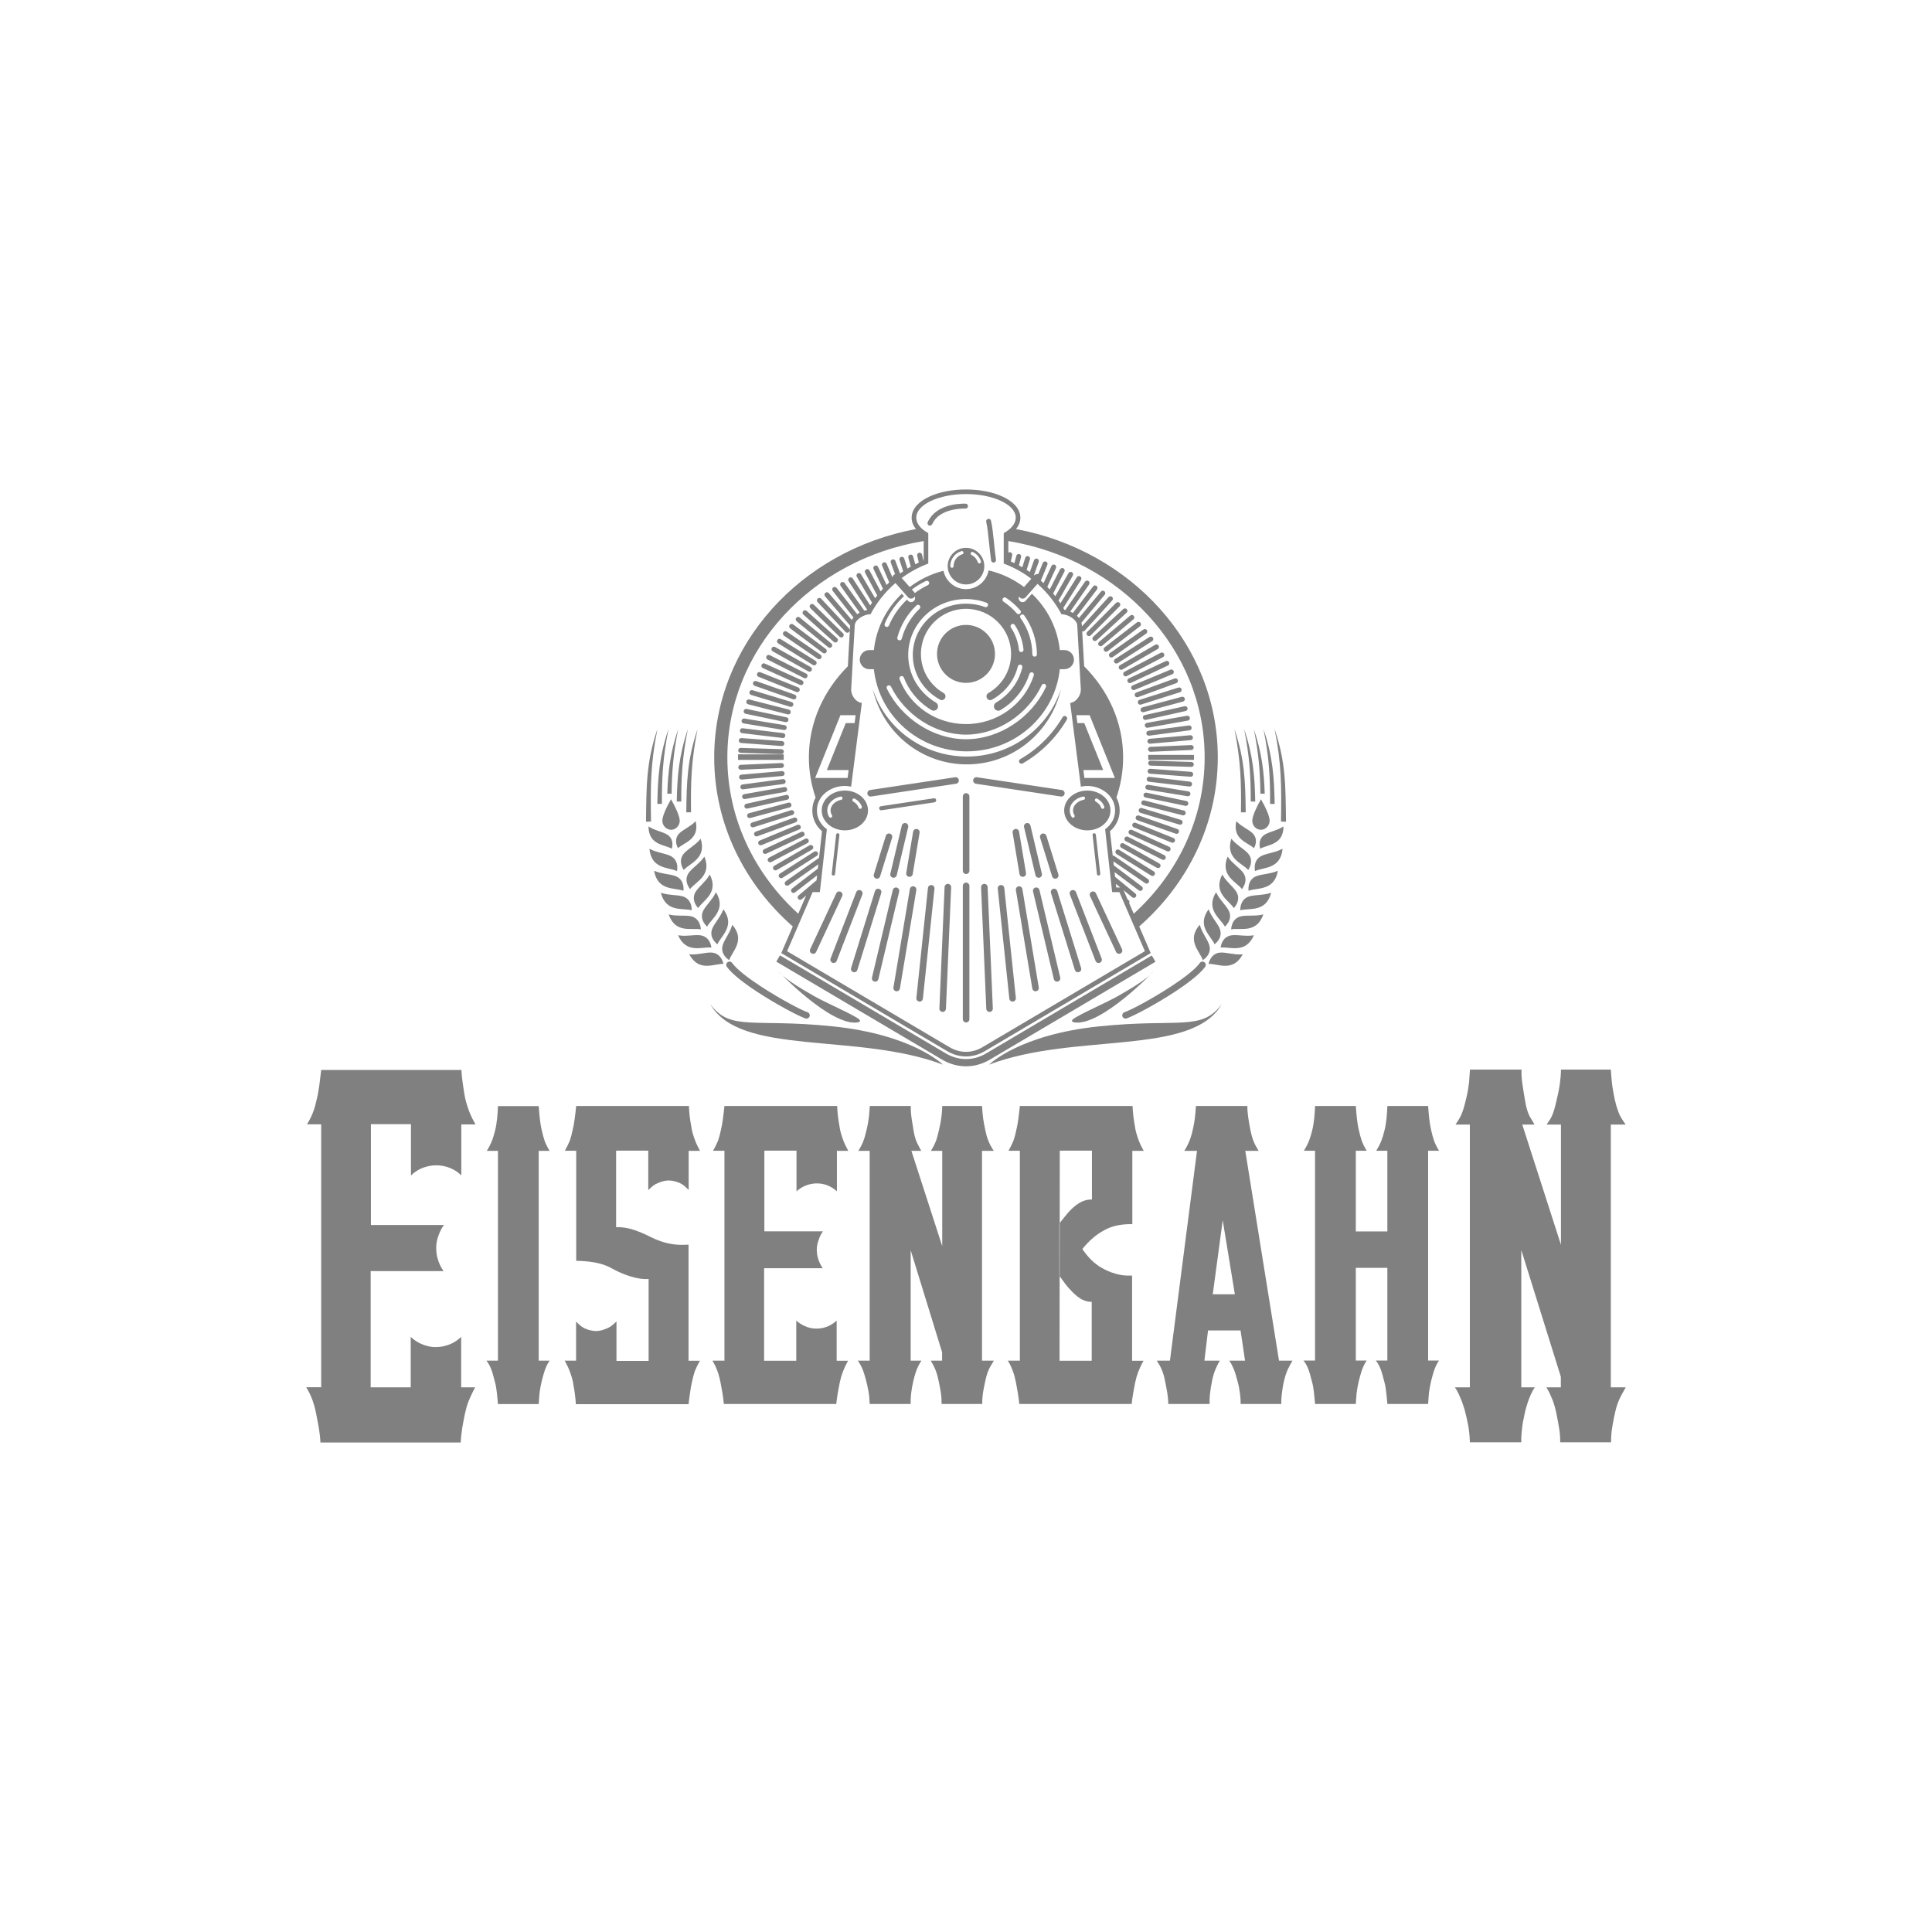
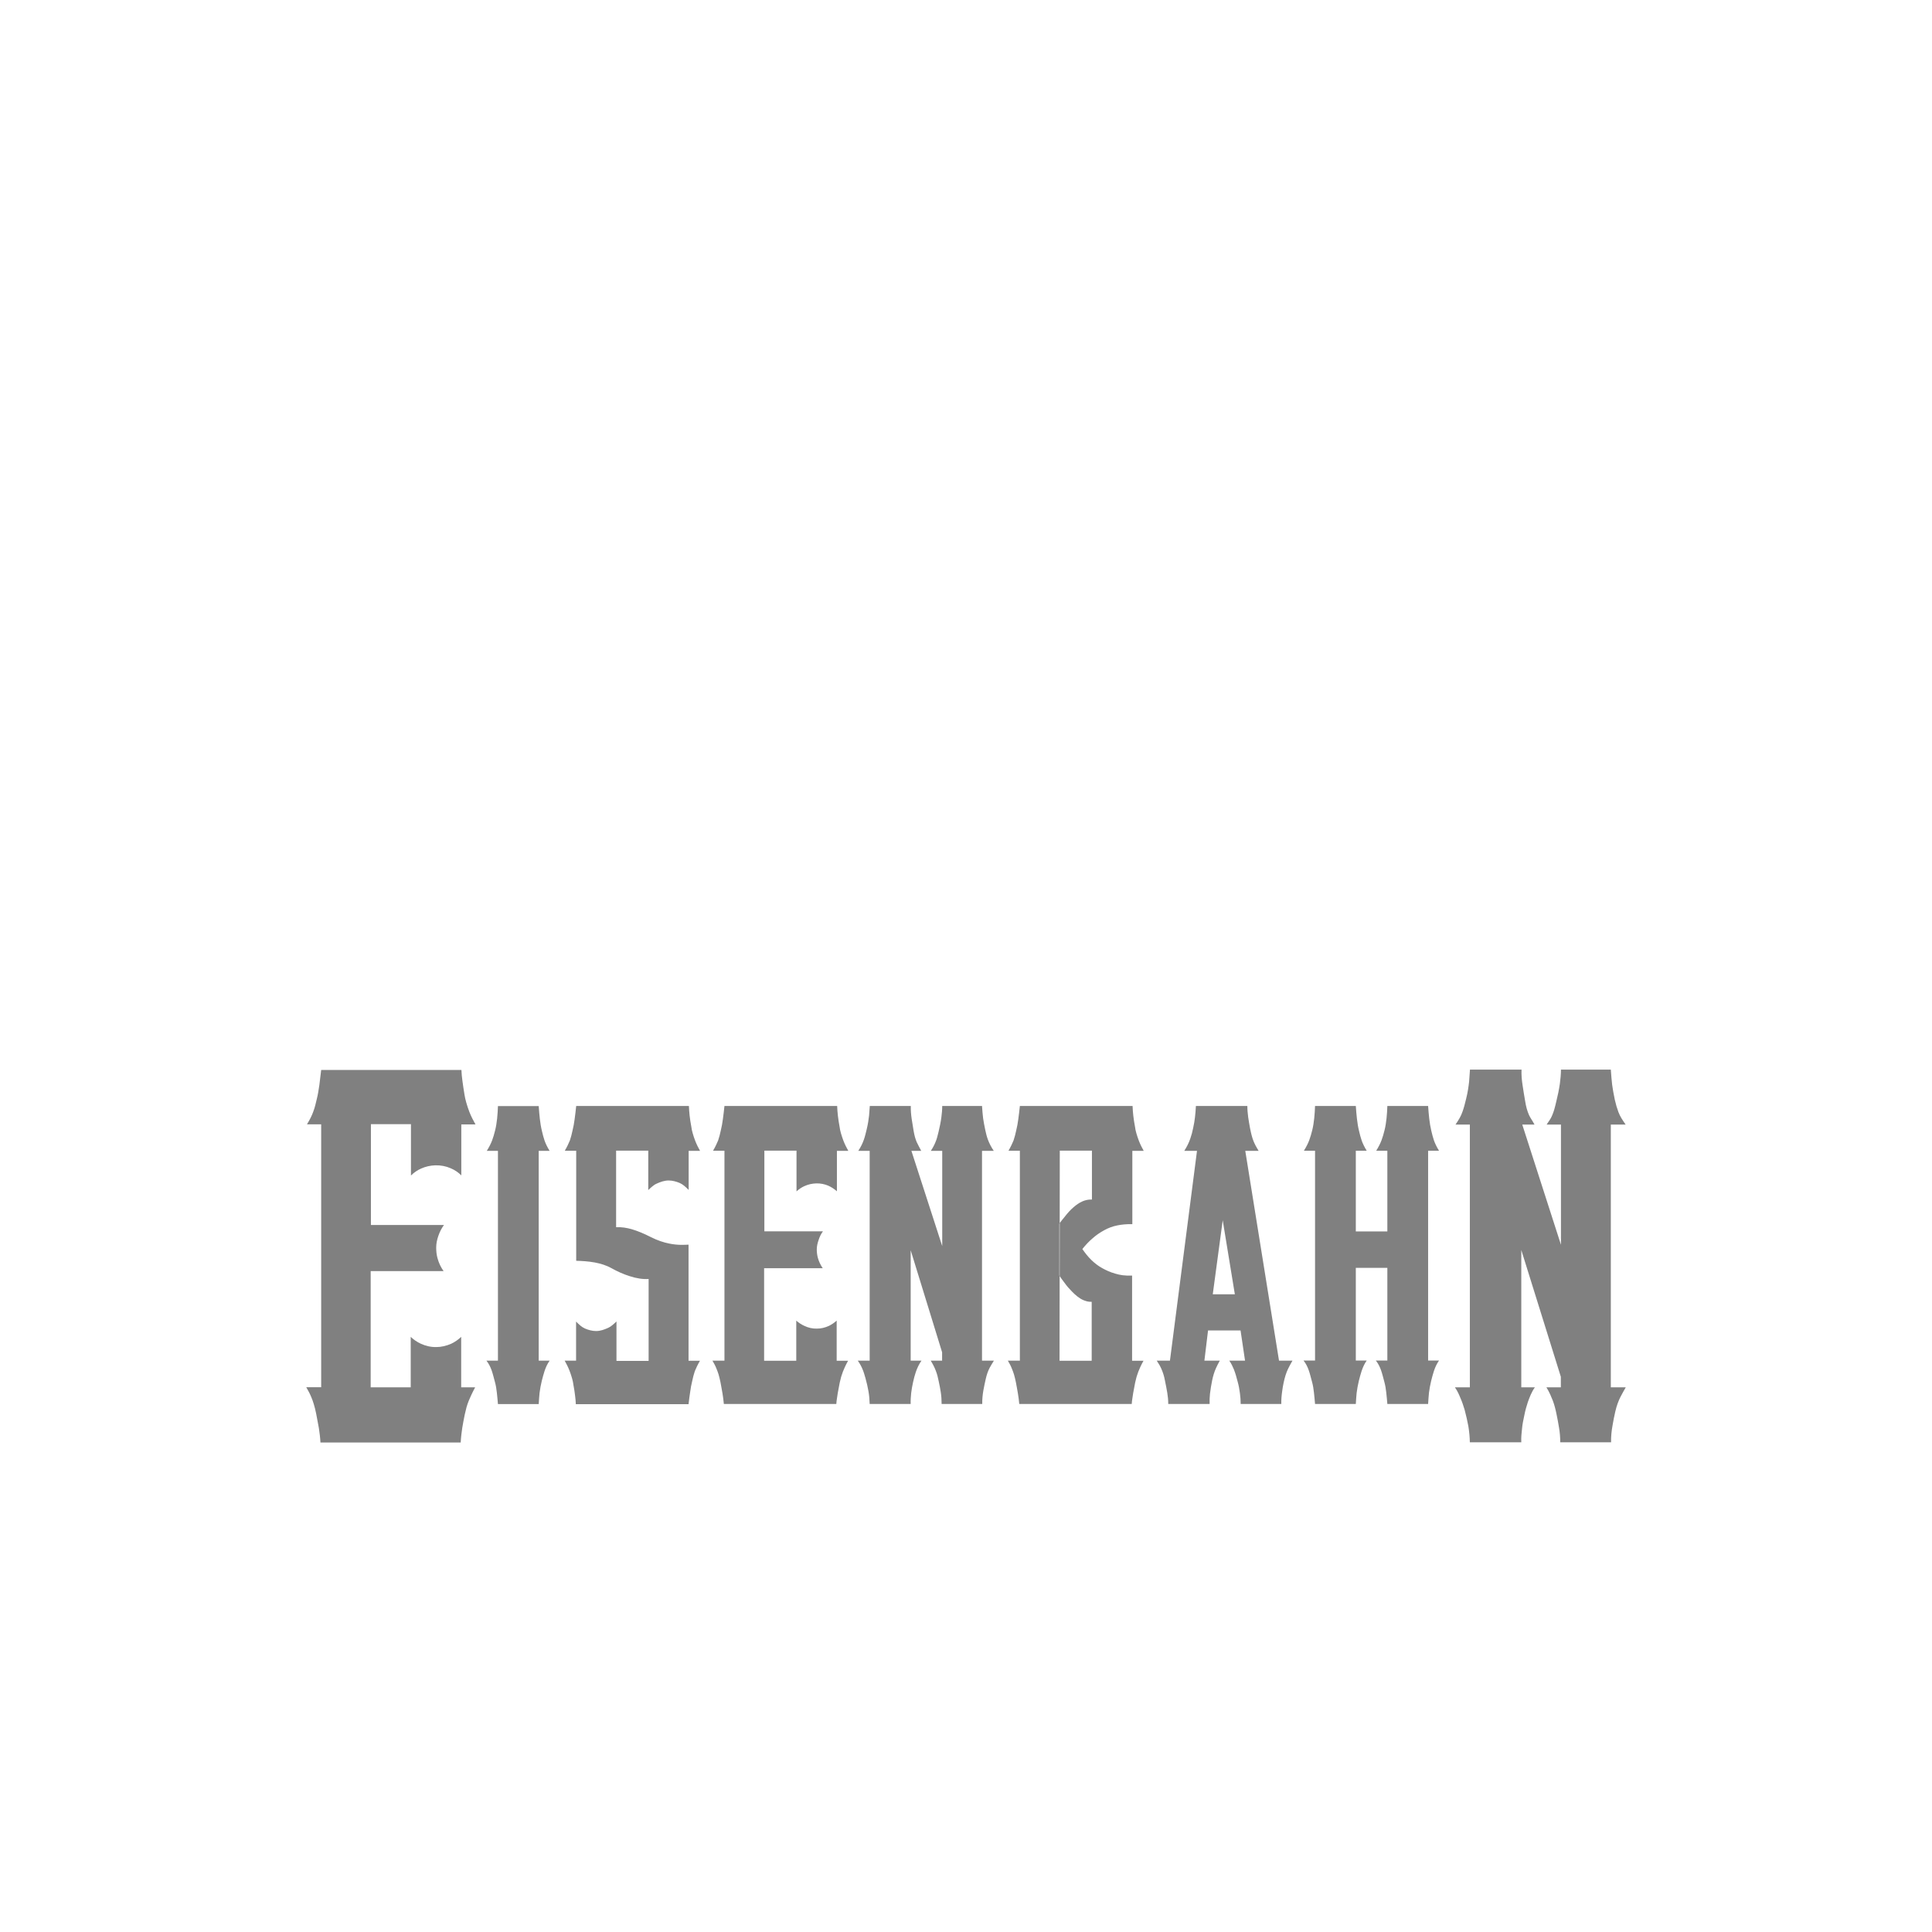
<svg xmlns="http://www.w3.org/2000/svg" width="1000" height="1000" viewBox="0 0 1000 1000" fill="none">
-   <path fill-rule="evenodd" clip-rule="evenodd" d="M525.905 273.839C585.473 284.954 630.329 333.644 630.329 392.029C630.329 426.483 614.706 457.56 589.66 479.533L595.613 493.319L509.696 544.099C503.575 547.716 496.424 547.716 490.303 544.099L404.386 493.319L410.34 479.533C385.293 457.56 369.67 426.483 369.67 392.029C369.67 333.642 414.528 284.952 474.098 273.839C472.755 272.183 471.869 270.223 471.869 267.964C471.869 262.773 476.507 259.188 480.771 257.161C486.555 254.413 493.643 253.348 500.002 253.348C506.36 253.348 513.448 254.413 519.232 257.161C523.497 259.188 528.135 262.773 528.135 267.964C528.135 270.223 527.249 272.183 525.905 273.839ZM437.294 409.189C430.674 409.189 425.308 413.799 425.308 419.487C425.308 425.174 430.674 429.785 437.294 429.785C443.914 429.785 449.28 425.174 449.28 419.487C449.28 413.799 443.914 409.189 437.294 409.189ZM500 323.455C508.286 323.455 515.003 330.172 515.003 338.459C515.003 346.745 508.286 353.462 500 353.462C491.713 353.462 484.996 346.745 484.996 338.459C484.996 330.172 491.713 323.455 500 323.455ZM562.797 409.189C556.177 409.189 550.811 413.799 550.811 419.487C550.811 425.174 556.177 429.785 562.797 429.785C569.416 429.785 574.783 425.174 574.783 419.487C574.783 413.799 569.416 409.189 562.797 409.189ZM549.151 356.678C544.08 378.99 524.198 395.64 500.44 395.64C476.683 395.64 456.801 378.99 451.731 356.678C458.309 376.924 477.629 391.589 500.44 391.589C523.252 391.589 542.572 376.925 549.151 356.678ZM500 283.558C505.233 283.558 509.475 287.8 509.475 293.033C509.475 298.266 505.233 302.508 500 302.508C494.767 302.508 490.524 298.266 490.524 293.033C490.524 287.8 494.767 283.558 500 283.558ZM511.693 295.229C518.469 296.813 524.691 299.797 530.027 303.85L533.811 299.576C529.498 296.298 524.694 293.632 519.529 291.707V275.939C523.408 273.797 525.753 271.011 525.753 267.964C525.753 261.207 514.223 255.73 500.002 255.73C485.78 255.73 474.251 261.207 474.251 267.964C474.251 271.011 476.596 273.797 480.475 275.939V291.707C475.519 293.553 470.896 296.083 466.72 299.18L470.854 303.85C475.968 299.966 481.896 297.064 488.346 295.435C489.457 300.854 494.252 304.93 500 304.93C505.82 304.93 510.663 300.75 511.693 295.229ZM535.395 297.787C535.913 297.212 536.688 296.995 537.398 297.157L539.767 291.361C540.031 290.711 540.772 290.399 541.422 290.663C542.071 290.927 542.384 291.668 542.12 292.318L538.752 300.559C539.225 300.979 539.691 301.408 540.151 301.844L544.257 292.932C544.552 292.293 545.308 292.014 545.947 292.309C546.585 292.603 546.864 293.36 546.57 293.998L542.074 303.756C542.5 304.2 542.919 304.65 543.332 305.108L548.693 294.698C549.015 294.073 549.782 293.827 550.407 294.149C551.032 294.471 551.277 295.239 550.956 295.864L545.122 307.191C545.5 307.652 545.871 308.119 546.235 308.591L553.07 296.638C553.419 296.027 554.198 295.815 554.809 296.164C555.42 296.514 555.632 297.293 555.283 297.904L547.885 310.843C548.214 311.315 548.536 311.792 548.852 312.275L557.386 298.758C557.761 298.163 558.546 297.985 559.141 298.359C559.735 298.733 559.914 299.519 559.54 300.114L550.343 314.68C550.532 315.003 550.719 315.327 550.902 315.654C551.073 315.681 551.246 315.714 551.42 315.75L561.626 301.054C562.028 300.476 562.823 300.333 563.4 300.735C563.978 301.137 564.121 301.932 563.719 302.509L553.96 316.563C554.429 316.766 554.89 316.998 555.337 317.256L565.783 303.537C566.21 302.979 567.009 302.872 567.568 303.298C568.127 303.725 568.234 304.524 567.807 305.083L557.402 318.748C557.789 319.099 558.146 319.474 558.462 319.871L569.851 306.201C570.299 305.662 571.101 305.588 571.64 306.037C572.179 306.486 572.253 307.287 571.805 307.827L559.749 322.298C559.868 322.713 559.944 323.143 559.969 323.585L560.004 324.213L573.818 309.035C574.292 308.514 575.098 308.477 575.618 308.95C576.139 309.423 576.176 310.229 575.703 310.75L561.454 326.405C561.113 326.779 560.601 326.904 560.146 326.768L561.154 344.853C573.711 357.449 581.326 373.956 581.326 392.029C581.326 399.254 580.105 406.226 577.843 412.801C578.923 414.765 579.547 417.015 579.547 419.487C579.547 423.76 577.663 427.524 574.527 430.248L575.931 442.841C576.206 442.821 576.49 442.891 576.736 443.059L594.204 455.027C594.785 455.423 594.934 456.215 594.538 456.796C594.142 457.377 593.35 457.526 592.769 457.13L576.263 445.822L576.498 447.93L591.014 458.839C591.575 459.26 591.689 460.057 591.268 460.618C590.847 461.18 590.05 461.293 589.488 460.872L576.885 451.4L577.157 453.842L587.668 462.487C588.211 462.933 588.289 463.735 587.843 464.277C587.397 464.819 586.596 464.897 586.053 464.451L581.546 460.744L583.562 465.413L584.18 465.969C584.619 466.364 584.72 466.995 584.462 467.497L586.817 472.95C609.477 452.325 623.523 423.69 623.523 392.029C623.523 336.083 579.679 289.57 521.911 280.045V286.06C522.195 285.852 522.563 285.762 522.934 285.842C523.622 285.991 524.059 286.669 523.911 287.358L523.206 290.623C523.83 290.894 524.449 291.176 525.062 291.468L526.052 287.693C526.229 287.013 526.923 286.604 527.603 286.781C528.283 286.957 528.691 287.651 528.515 288.331L527.385 292.639C527.978 292.955 528.565 293.281 529.146 293.617L530.659 288.731C530.865 288.059 531.578 287.682 532.249 287.888C532.921 288.095 533.298 288.807 533.092 289.479L531.387 294.981C531.944 295.338 532.495 295.703 533.039 296.078L535.232 289.958C535.469 289.298 536.197 288.954 536.857 289.19C537.518 289.427 537.861 290.155 537.625 290.816L535.184 297.627L535.395 297.787ZM537.014 302.202L530.856 309.159C530.101 310.011 528.787 310.091 527.935 309.336C527.727 309.153 527.565 308.935 527.45 308.7C527.049 309.516 527.223 310.535 527.934 311.165C528.787 311.919 530.101 311.84 530.856 310.987L534.104 307.318C542.046 314.87 547.359 325.069 548.563 336.467H550.918C553.642 336.467 555.87 338.696 555.87 341.419C555.87 344.143 553.642 346.372 550.918 346.372H548.563C546.04 370.269 525.458 388.902 500.44 388.902C475.423 388.902 454.842 370.269 452.318 346.372H449.963C447.239 346.372 445.011 344.143 445.011 341.42C445.011 338.696 447.239 336.467 449.963 336.467H452.318C453.521 325.069 458.835 314.87 466.777 307.318L467.88 308.564C467.393 309.025 466.918 309.496 466.454 309.978C462.846 313.724 459.938 318.081 457.926 322.865C457.672 323.469 457.955 324.165 458.559 324.419C459.163 324.673 459.859 324.39 460.113 323.786C462.008 319.279 464.755 315.167 468.166 311.625C468.586 311.189 469.016 310.762 469.456 310.344L470.025 310.987C470.78 311.84 472.094 311.919 472.947 311.165C473.658 310.535 473.832 309.516 473.431 308.7C473.316 308.935 473.154 309.152 472.947 309.336C472.095 310.09 470.78 310.011 470.025 309.159L463.484 301.769C458.248 306.287 453.858 311.758 450.584 317.914H450.58H450.577L450.43 317.916H450.426L450.278 317.922H450.273C447.091 318.078 442.581 320.63 442.409 323.718L440.572 356.679C440.567 356.788 440.563 356.899 440.564 357.01C440.554 359.424 442.195 362.186 444.365 363.313L444.366 363.313L444.502 363.382C445.005 363.626 445.537 363.78 446.082 363.822L440.537 407.165C439.444 406.929 438.324 406.807 437.202 406.807C430.006 406.807 422.834 411.847 422.834 419.487C422.834 423.612 424.926 426.98 427.984 429.205L424.357 461.752H420.613L407.405 492.336L491.515 542.048C496.888 545.224 503.11 545.224 508.484 542.048L592.594 492.336L579.386 461.752H575.642L572.013 429.206C575.072 426.981 577.165 423.613 577.165 419.487C577.165 411.847 569.993 406.807 562.796 406.807C561.675 406.807 560.554 406.929 559.461 407.165L553.917 363.822C554.462 363.78 554.993 363.626 555.497 363.382L555.633 363.313L555.633 363.313C557.803 362.185 559.444 359.424 559.434 357.01C559.435 356.899 559.432 356.788 559.426 356.679L557.589 323.718C557.418 320.63 552.908 318.078 549.725 317.922H549.721L549.573 317.916H549.569L549.422 317.914H549.419C546.249 311.953 542.033 306.634 537.014 302.202ZM461.91 298.832C461.985 298.38 462.209 297.949 462.577 297.623C462.793 297.432 463.039 297.294 463.298 297.209L461.069 291.228C460.824 290.57 461.159 289.838 461.816 289.593C462.474 289.348 463.207 289.683 463.451 290.341L465.876 296.846C466.409 296.461 466.948 296.085 467.493 295.718L465.594 289.851C465.379 289.182 465.748 288.465 466.417 288.251C467.086 288.036 467.802 288.404 468.017 289.073L469.709 294.299C470.279 293.952 470.856 293.614 471.438 293.286L470.159 288.648C469.972 287.971 470.369 287.27 471.046 287.083C471.724 286.896 472.425 287.293 472.612 287.97L473.739 292.058C474.344 291.752 474.954 291.457 475.57 291.173L474.755 287.619C474.598 286.934 475.027 286.251 475.712 286.094C476.398 285.937 477.081 286.366 477.237 287.051L477.945 290.139L478.093 290.078V280.044C420.323 289.567 376.476 336.082 376.476 392.029C376.476 423.69 390.522 452.325 413.182 472.95L417.252 463.527L414.968 465.454C414.431 465.908 413.627 465.842 413.174 465.305C412.72 464.768 412.786 463.965 413.323 463.511L422.641 455.647L422.925 453.102L411.493 461.921C410.937 462.351 410.138 462.248 409.709 461.692C409.28 461.136 409.382 460.337 409.938 459.908L423.316 449.586L423.561 447.391L408.17 458.225C407.594 458.629 406.799 458.491 406.395 457.915C405.99 457.34 406.129 456.545 406.704 456.141L423.937 444.011L425.471 430.247C422.336 427.523 420.453 423.759 420.453 419.487C420.453 417.016 421.077 414.766 422.157 412.801C419.895 406.227 418.673 399.254 418.673 392.029C418.673 373.956 426.289 357.449 438.846 344.853L440.018 323.818L427.053 308.651C426.596 308.117 426.659 307.313 427.193 306.856C427.727 306.399 428.531 306.462 428.988 306.996L440.854 320.878C441.11 320.428 441.418 319.999 441.767 319.596L431.026 305.854C430.593 305.301 430.692 304.502 431.245 304.07C431.798 303.638 432.597 303.736 433.029 304.289L443.664 317.894C444.081 317.599 444.52 317.328 444.971 317.083L435.091 303.235C434.684 302.663 434.818 301.868 435.391 301.46C435.963 301.053 436.758 301.187 437.165 301.759L447.371 316.065C447.89 315.902 448.409 315.774 448.916 315.684L439.247 300.791C438.864 300.202 439.032 299.414 439.621 299.032C440.21 298.649 440.998 298.817 441.381 299.406L450.451 313.377C450.753 312.892 451.061 312.411 451.376 311.936L443.478 298.518C443.123 297.912 443.326 297.133 443.932 296.778C444.537 296.423 445.317 296.626 445.672 297.231L452.978 309.644C453.328 309.167 453.685 308.697 454.049 308.232L447.783 296.434C447.453 295.812 447.69 295.039 448.312 294.709C448.933 294.379 449.706 294.615 450.036 295.238L455.803 306.095C456.201 305.634 456.605 305.179 457.016 304.731L452.156 294.525C451.854 293.889 452.124 293.128 452.759 292.825C453.395 292.523 454.157 292.793 454.459 293.429L458.905 302.765C459.351 302.323 459.803 301.888 460.262 301.46L456.588 292.785C456.316 292.138 456.619 291.392 457.266 291.12C457.912 290.848 458.658 291.151 458.931 291.798L461.91 298.832ZM473.476 306.97C475.594 305.406 477.872 304.025 480.286 302.852C480.877 302.567 481.125 301.856 480.839 301.266C480.554 300.675 479.843 300.427 479.253 300.712C476.674 301.965 474.24 303.444 471.98 305.121L473.125 306.415C473.275 306.584 473.392 306.772 473.476 306.97ZM488.572 358.804C489.221 359.268 489.547 360.101 489.329 360.917C489.047 361.968 487.966 362.593 486.915 362.311L486.893 362.304C486.634 362.169 486.377 362.03 486.123 361.887L486.119 361.883L486.118 361.884C484.066 360.728 482.183 359.324 480.514 357.714C475.544 352.919 472.469 346.294 472.469 338.977C472.469 331.66 475.544 325.034 480.514 320.24C485.497 315.433 492.386 312.459 500 312.459C501.713 312.459 503.387 312.609 505.007 312.896C506.672 313.191 508.283 313.63 509.826 314.197C510.442 314.423 511.126 314.107 511.352 313.49C511.578 312.874 511.261 312.191 510.644 311.965C508.967 311.348 507.219 310.871 505.417 310.552C503.658 310.24 501.847 310.077 500 310.077C491.751 310.077 484.279 313.307 478.867 318.527C473.442 323.76 470.087 330.991 470.087 338.977C470.087 346.963 473.443 354.193 478.867 359.426C480.595 361.093 482.533 362.556 484.639 363.777L484.633 363.784C485.345 364.322 485.699 365.256 485.454 366.17C485.131 367.375 483.893 368.089 482.689 367.767C482.539 367.727 482.397 367.672 482.263 367.605C482.167 367.549 482.072 367.493 481.977 367.435C481.935 367.405 481.894 367.374 481.854 367.342L481.844 367.355C481.371 367.067 480.905 366.769 480.448 366.46C474.741 362.604 470.292 357.111 467.824 350.684C467.59 350.073 466.905 349.767 466.294 350C465.682 350.234 465.376 350.92 465.61 351.531C468.258 358.426 473.017 364.311 479.117 368.432C485.047 372.438 492.244 374.786 500 374.786C508.146 374.786 515.678 372.193 521.773 367.808C528.025 363.31 532.762 356.923 535.099 349.512C535.294 348.885 534.945 348.218 534.318 348.023C533.691 347.828 533.024 348.178 532.829 348.805C530.649 355.72 526.225 361.681 520.387 365.882C519.665 366.401 518.921 366.893 518.158 367.357L518.146 367.343C518.108 367.375 518.07 367.405 518.029 367.434C517.911 367.505 517.793 367.576 517.674 367.645C517.552 367.703 517.423 367.751 517.287 367.788C516.083 368.11 514.845 367.396 514.523 366.191C514.275 365.266 514.639 364.321 515.368 363.787L515.361 363.777C516.488 363.124 517.568 362.4 518.592 361.614C523.812 357.606 527.614 351.951 529.154 345.464C529.306 344.824 528.91 344.182 528.271 344.031C527.631 343.879 526.989 344.275 526.837 344.914C525.426 350.863 521.938 356.049 517.15 359.725C516.119 360.517 515.026 361.239 513.882 361.884L513.881 361.882L513.877 361.886C513.603 362.04 513.327 362.189 513.048 362.334C512.001 362.607 510.928 361.984 510.648 360.937C510.423 360.098 510.775 359.24 511.461 358.784C518.548 354.78 523.332 347.178 523.332 338.458C523.332 325.571 512.886 315.126 500 315.126C487.114 315.126 476.668 325.571 476.668 338.458C476.668 347.192 481.467 354.803 488.572 358.802L488.572 358.804ZM523.252 324.771C522.89 324.223 523.04 323.486 523.587 323.123C524.134 322.761 524.872 322.911 525.234 323.458C526.489 325.36 527.52 327.412 528.291 329.58C529.041 331.687 529.546 333.914 529.772 336.225C529.834 336.878 529.355 337.457 528.702 337.519C528.049 337.58 527.47 337.101 527.408 336.448C527.203 334.349 526.739 332.312 526.049 330.371C525.343 328.387 524.4 326.509 523.252 324.771ZM474.349 313.362C474.824 312.91 475.576 312.929 476.028 313.404C476.48 313.879 476.461 314.632 475.986 315.084C473.766 317.199 471.838 319.605 470.27 322.237C468.734 324.816 467.541 327.617 466.754 330.578C466.587 331.212 465.937 331.591 465.302 331.424C464.668 331.258 464.289 330.607 464.456 329.973C465.3 326.798 466.581 323.791 468.233 321.018C469.912 318.199 471.974 315.624 474.349 313.362ZM539.214 354.632C539.494 354.038 540.203 353.784 540.796 354.064C541.39 354.344 541.644 355.052 541.364 355.646C533.881 371.509 517.324 382.622 500 382.622C482.983 382.622 466.69 371.843 459.016 356.434C458.723 355.846 458.963 355.131 459.551 354.838C460.139 354.545 460.854 354.785 461.147 355.373C468.425 369.987 483.873 380.24 500 380.24C516.409 380.24 532.121 369.668 539.214 354.632ZM528.195 319.894C527.815 319.359 527.941 318.618 528.475 318.237C529.009 317.857 529.751 317.983 530.131 318.517C532.213 321.427 533.863 324.654 534.99 328.106C536.078 331.439 536.679 334.991 536.71 338.68C536.715 339.335 536.187 339.871 535.533 339.875C534.877 339.88 534.342 339.353 534.337 338.698C534.309 335.27 533.747 331.959 532.729 328.841C531.678 325.62 530.138 322.609 528.195 319.894ZM519.395 311.387C518.85 311.023 518.705 310.285 519.069 309.74C519.434 309.196 520.171 309.05 520.716 309.415C522.092 310.333 523.403 311.344 524.64 312.435C525.878 313.529 527.037 314.701 528.107 315.942C528.536 316.438 528.482 317.188 527.986 317.617C527.491 318.046 526.74 317.991 526.311 317.496C525.304 316.328 524.219 315.23 523.067 314.212C521.914 313.195 520.687 312.25 519.395 311.387ZM505.139 405.664C504.211 405.525 503.571 404.659 503.71 403.73C503.849 402.802 504.716 402.162 505.644 402.302L549.605 408.91C550.533 409.049 551.173 409.915 551.034 410.844C550.894 411.772 550.028 412.412 549.1 412.273L505.139 405.664ZM432.788 432.035C432.839 431.569 433.259 431.233 433.725 431.284C434.191 431.335 434.527 431.755 434.476 432.221L432.204 452.436C432.153 452.902 431.733 453.238 431.267 453.187C430.801 453.136 430.465 452.716 430.516 452.25L432.788 432.035ZM494.355 402.302C495.283 402.162 496.15 402.802 496.289 403.73C496.428 404.659 495.789 405.525 494.86 405.664L450.9 412.273C449.972 412.412 449.105 411.772 448.966 410.844C448.827 409.915 449.467 409.049 450.395 408.91L494.355 402.302ZM567.211 432.035C567.16 431.569 566.74 431.233 566.274 431.284C565.808 431.335 565.472 431.755 565.523 432.221L567.795 452.436C567.846 452.902 568.266 453.238 568.732 453.187C569.198 453.136 569.534 452.716 569.483 452.25L567.211 432.035ZM499.782 260.687C500.484 260.695 501.047 261.271 501.038 261.973C501.03 262.674 500.454 263.237 499.752 263.229C498.057 263.203 494.549 263.314 491.015 264.433C487.612 265.51 484.194 267.536 482.499 271.313C482.213 271.954 481.461 272.242 480.82 271.956C480.178 271.67 479.89 270.917 480.176 270.276C482.238 265.683 486.262 263.262 490.247 262C494.103 260.78 497.932 260.658 499.782 260.687ZM515.521 289.728C515.623 290.425 515.141 291.072 514.445 291.174C513.748 291.276 513.101 290.794 512.999 290.097C512.638 287.671 512.322 284.61 512.005 281.55C511.543 277.07 511.08 272.59 510.465 270.113C510.298 269.43 510.715 268.74 511.397 268.572C512.08 268.404 512.77 268.821 512.938 269.504C513.593 272.145 514.066 276.718 514.538 281.291C514.847 284.284 515.157 287.278 515.521 289.728ZM483.36 413.183C483.939 413.096 484.479 413.495 484.566 414.073C484.653 414.652 484.254 415.192 483.675 415.279L456.268 419.399C455.689 419.486 455.149 419.087 455.062 418.508C454.975 417.929 455.374 417.389 455.953 417.303L483.36 413.183ZM564.194 463.82C563.798 462.972 564.164 461.963 565.012 461.567C565.86 461.171 566.869 461.537 567.265 462.385L580.751 491.279C581.147 492.126 580.781 493.136 579.934 493.532C579.086 493.928 578.076 493.562 577.681 492.714L564.194 463.82ZM498.356 412.238C498.356 411.298 499.118 410.536 500.057 410.536C500.997 410.536 501.759 411.298 501.759 412.238V450.689C501.759 451.628 500.997 452.39 500.057 452.39C499.118 452.39 498.356 451.628 498.356 450.689V412.238ZM498.356 458.529C498.356 457.589 499.118 456.827 500.057 456.827C500.997 456.827 501.759 457.589 501.759 458.529V527.518C501.759 528.458 500.997 529.22 500.057 529.22C499.118 529.22 498.356 528.458 498.356 527.518V458.529ZM432.849 462.385C433.245 461.537 434.255 461.171 435.102 461.567C435.95 461.963 436.316 462.972 435.92 463.82L422.434 492.714C422.038 493.562 421.028 493.928 420.181 493.532C419.333 493.136 418.967 492.126 419.363 491.279L432.849 462.385ZM443.189 461.767C443.527 460.894 444.509 460.46 445.382 460.797C446.256 461.135 446.69 462.117 446.352 462.99L433.068 497.359C432.73 498.232 431.748 498.666 430.875 498.329C430.001 497.991 429.567 497.009 429.904 496.136L443.189 461.767ZM458.507 432.607C458.782 431.712 459.731 431.209 460.627 431.484C461.523 431.759 462.026 432.709 461.75 433.604L455.541 453.605C455.266 454.5 454.317 455.003 453.421 454.728C452.525 454.453 452.022 453.503 452.298 452.607L458.507 432.607ZM452.894 461.202C453.169 460.306 454.118 459.803 455.014 460.078C455.91 460.354 456.413 461.303 456.137 462.199L443.771 502.031C443.496 502.927 442.547 503.43 441.651 503.155C440.756 502.879 440.252 501.93 440.528 501.034L452.894 461.202ZM466.763 427.305C466.979 426.391 467.896 425.825 468.81 426.042C469.724 426.258 470.289 427.175 470.073 428.089L464.153 453.014C463.937 453.928 463.02 454.494 462.106 454.277C461.193 454.061 460.627 453.144 460.843 452.23L466.763 427.305ZM462.105 460.664C462.321 459.751 463.238 459.185 464.151 459.402C465.065 459.618 465.631 460.535 465.414 461.448L454.646 506.79C454.43 507.703 453.513 508.269 452.599 508.053C451.685 507.836 451.12 506.919 451.337 506.006L462.105 460.664ZM472.633 430.477C472.786 429.552 473.662 428.928 474.587 429.081C475.512 429.235 476.137 430.111 475.983 431.035L472.411 452.437C472.258 453.362 471.382 453.987 470.458 453.833C469.533 453.679 468.908 452.804 469.062 451.879L472.633 430.477ZM470.944 460.16C471.098 459.235 471.973 458.611 472.898 458.764C473.823 458.918 474.448 459.794 474.294 460.719L465.792 511.67C465.639 512.595 464.763 513.219 463.838 513.066C462.914 512.912 462.289 512.036 462.443 511.112L470.944 460.16ZM480.303 459.614C480.399 458.682 481.232 458.003 482.165 458.099C483.097 458.194 483.775 459.028 483.68 459.96L477.685 516.894C477.589 517.826 476.756 518.505 475.823 518.409C474.891 518.314 474.213 517.48 474.308 516.548L480.303 459.614ZM488.922 459.12C488.958 458.184 489.747 457.455 490.683 457.491C491.619 457.528 492.347 458.317 492.311 459.252L489.615 522.138C489.579 523.074 488.79 523.803 487.854 523.767C486.918 523.73 486.189 522.941 486.226 522.006L488.922 459.12ZM553.762 462.99C553.425 462.117 553.859 461.135 554.732 460.797C555.606 460.46 556.588 460.894 556.926 461.767L570.21 496.136C570.548 497.009 570.114 497.991 569.24 498.329C568.366 498.666 567.384 498.232 567.047 497.359L553.762 462.99ZM538.364 433.604C538.089 432.709 538.592 431.759 539.488 431.484C540.383 431.209 541.333 431.712 541.608 432.607L547.817 452.607C548.092 453.503 547.589 454.453 546.693 454.728C545.798 455.003 544.848 454.5 544.573 453.605L538.364 433.604ZM543.977 462.199C543.702 461.303 544.205 460.354 545.1 460.078C545.996 459.803 546.946 460.306 547.221 461.202L559.587 501.034C559.862 501.93 559.359 502.879 558.463 503.155C557.568 503.43 556.618 502.927 556.343 502.031L543.977 462.199ZM530.042 428.089C529.825 427.175 530.391 426.258 531.305 426.042C532.218 425.825 533.135 426.391 533.352 427.305L539.271 452.23C539.488 453.144 538.922 454.061 538.008 454.277C537.094 454.494 536.178 453.928 535.961 453.014L530.042 428.089ZM534.7 461.448C534.484 460.535 535.049 459.618 535.963 459.402C536.877 459.185 537.794 459.751 538.01 460.664L548.778 506.006C548.995 506.919 548.429 507.836 547.515 508.053C546.602 508.269 545.685 507.703 545.468 506.79L534.7 461.448ZM524.132 431.035C523.978 430.111 524.603 429.235 525.528 429.081C526.453 428.928 527.328 429.552 527.482 430.477L531.053 451.879C531.207 452.804 530.582 453.679 529.657 453.833C528.732 453.987 527.857 453.362 527.703 452.437L524.132 431.035ZM525.821 460.719C525.667 459.794 526.292 458.918 527.216 458.764C528.141 458.611 529.017 459.235 529.171 460.16L537.672 511.112C537.826 512.036 537.201 512.912 536.276 513.066C535.351 513.219 534.476 512.595 534.322 511.67L525.821 460.719ZM516.434 459.96C516.339 459.028 517.018 458.194 517.95 458.099C518.882 458.003 519.716 458.682 519.811 459.614L525.806 516.548C525.902 517.48 525.223 518.314 524.291 518.409C523.359 518.505 522.525 517.826 522.43 516.894L516.434 459.96ZM507.804 459.252C507.767 458.317 508.496 457.528 509.432 457.491C510.368 457.455 511.157 458.184 511.193 459.12L513.889 522.006C513.925 522.941 513.196 523.73 512.26 523.767C511.324 523.803 510.536 523.074 510.499 522.138L507.804 459.252ZM549.997 371.208C550.354 370.602 551.136 370.401 551.741 370.759C552.347 371.117 552.548 371.898 552.19 372.504C549.399 377.234 546.027 381.559 542.178 385.369C538.335 389.174 534.016 392.466 529.326 395.135C528.714 395.482 527.937 395.268 527.59 394.657C527.244 394.046 527.458 393.269 528.069 392.922C532.563 390.364 536.702 387.21 540.384 383.565C544.075 379.91 547.313 375.756 549.997 371.208ZM493.571 293.033C493.571 293.503 493.189 293.884 492.72 293.884C492.25 293.884 491.869 293.503 491.869 293.033C491.869 291.228 492.461 289.557 493.461 288.204C494.484 286.822 495.937 285.774 497.623 285.259C498.071 285.123 498.544 285.376 498.68 285.824C498.815 286.272 498.563 286.745 498.115 286.881C496.784 287.287 495.635 288.117 494.824 289.214C494.036 290.279 493.571 291.6 493.571 293.033ZM502.872 287.276C502.454 287.067 502.285 286.557 502.493 286.139C502.702 285.721 503.212 285.551 503.63 285.76C504.599 286.244 505.458 286.916 506.156 287.725C506.851 288.532 507.392 289.476 507.73 290.51C507.874 290.956 507.63 291.436 507.185 291.58C506.739 291.725 506.259 291.481 506.115 291.035C505.848 290.217 505.421 289.47 504.873 288.835C504.316 288.19 503.636 287.657 502.872 287.276ZM556.126 421.942C556.373 422.34 556.251 422.864 555.853 423.112C555.455 423.359 554.931 423.237 554.684 422.839C554.37 422.335 554.124 421.792 553.956 421.219C553.79 420.659 553.703 420.078 553.703 419.487C553.703 417.742 554.44 416.143 555.675 414.878C556.899 413.625 558.62 412.702 560.594 412.303C561.053 412.211 561.499 412.509 561.591 412.968C561.682 413.426 561.385 413.873 560.926 413.964C559.294 414.294 557.883 415.045 556.892 416.061C555.96 417.014 555.405 418.204 555.405 419.487C555.405 419.923 555.467 420.343 555.583 420.741C555.704 421.158 555.888 421.56 556.126 421.942ZM567.122 414.863C566.712 414.636 566.565 414.119 566.793 413.71C567.02 413.301 567.537 413.153 567.946 413.381C568.819 413.869 569.583 414.48 570.199 415.182C570.814 415.883 571.284 416.679 571.57 417.54C571.717 417.984 571.476 418.463 571.032 418.61C570.587 418.757 570.108 418.516 569.962 418.072C569.75 417.434 569.394 416.835 568.923 416.299C568.435 415.743 567.825 415.256 567.122 414.863ZM430.623 421.942C430.87 422.34 430.748 422.864 430.35 423.112C429.952 423.359 429.428 423.237 429.18 422.839C428.867 422.335 428.62 421.792 428.452 421.219C428.287 420.659 428.2 420.078 428.2 419.487C428.2 417.742 428.936 416.143 430.172 414.878C431.396 413.625 433.117 412.702 435.091 412.303C435.55 412.211 435.996 412.509 436.088 412.968C436.179 413.426 435.882 413.873 435.423 413.964C433.791 414.294 432.38 415.045 431.388 416.061C430.457 417.014 429.901 418.204 429.901 419.487C429.901 419.923 429.964 420.343 430.08 420.741C430.201 421.158 430.385 421.56 430.623 421.942ZM441.618 414.863C441.209 414.636 441.062 414.119 441.289 413.71C441.517 413.301 442.034 413.153 442.443 413.381C443.316 413.869 444.08 414.48 444.696 415.182C445.311 415.883 445.78 416.679 446.067 417.54C446.213 417.984 445.973 418.463 445.528 418.61C445.085 418.757 444.605 418.516 444.458 418.072C444.246 417.434 443.891 416.835 443.42 416.299C442.932 415.743 442.322 415.256 441.618 414.863ZM401.813 497.728L487.706 548.493C495.429 553.057 504.571 553.057 512.293 548.493L598.074 497.802L596.172 494.554L510.389 545.271C503.841 549.14 496.159 549.14 489.611 545.271L403.712 494.488L401.813 497.728ZM557.134 370.192L557.656 374.276H561.223L571.015 398.586H561.223H560.766L561.288 402.67H577.062L563.981 370.192H557.134ZM577.561 457.467L577.773 459.369H579.875L577.561 457.467ZM422.179 459.369H422.226L422.231 459.325L422.179 459.369ZM438.711 402.67L439.234 398.586H437.758H427.967L437.758 374.276H442.344L442.866 370.192H435.001L421.92 402.67H438.711ZM383.472 398.411C382.771 398.441 382.177 397.896 382.147 397.195C382.117 396.493 382.661 395.899 383.363 395.869L404.441 394.945C405.142 394.915 405.736 395.459 405.767 396.161C405.796 396.863 405.252 397.457 404.55 397.487L383.472 398.411ZM616.678 394.393C617.38 394.412 617.933 394.998 617.914 395.699C617.895 396.401 617.31 396.954 616.608 396.935L595.52 396.278C594.818 396.259 594.265 395.674 594.284 394.972C594.303 394.27 594.888 393.717 595.59 393.736L616.678 394.393ZM404.48 387.78C405.181 387.799 405.735 388.385 405.715 389.086C405.696 389.788 405.111 390.341 404.409 390.322L383.321 389.665C382.62 389.646 382.066 389.061 382.085 388.359C382.104 387.657 382.69 387.104 383.391 387.123L404.48 387.78ZM616.423 399.495C617.124 399.547 617.651 400.159 617.599 400.861C617.547 401.562 616.935 402.089 616.233 402.037L595.191 400.457C594.489 400.405 593.962 399.793 594.014 399.091C594.066 398.389 594.678 397.863 595.38 397.915L616.423 399.495ZM404.809 383.602C405.51 383.654 406.037 384.266 405.985 384.967C405.933 385.669 405.321 386.196 404.619 386.144L383.577 384.563C382.875 384.511 382.348 383.899 382.4 383.198C382.453 382.496 383.064 381.969 383.766 382.021L404.809 383.602ZM615.9 404.576C616.599 404.658 617.099 405.292 617.017 405.992C616.935 406.691 616.301 407.191 615.601 407.109L594.642 404.607C593.943 404.525 593.443 403.891 593.526 403.192C593.608 402.492 594.242 401.993 594.941 402.075L615.9 404.576ZM405.357 379.451C406.056 379.533 406.556 380.167 406.474 380.867C406.392 381.566 405.758 382.066 405.058 381.984L384.099 379.482C383.4 379.4 382.9 378.766 382.983 378.067C383.065 377.367 383.699 376.867 384.398 376.95L405.357 379.451ZM615.115 409.622C615.808 409.734 616.279 410.389 616.166 411.082C616.053 411.776 615.399 412.246 614.706 412.134L593.871 408.717C593.178 408.604 592.707 407.949 592.82 407.256C592.932 406.562 593.587 406.092 594.28 406.204L615.115 409.622ZM406.128 375.342C406.822 375.455 407.292 376.109 407.18 376.802C407.067 377.496 406.413 377.967 405.719 377.854L384.885 374.437C384.191 374.324 383.721 373.67 383.833 372.976C383.946 372.283 384.601 371.812 385.294 371.925L406.128 375.342ZM614.066 414.611C614.754 414.754 615.196 415.428 615.053 416.116C614.91 416.804 614.235 417.246 613.547 417.103L592.881 412.776C592.193 412.633 591.751 411.959 591.894 411.271C592.037 410.583 592.712 410.141 593.4 410.284L614.066 414.611ZM407.119 371.282C407.807 371.425 408.248 372.1 408.105 372.788C407.962 373.476 407.288 373.917 406.6 373.774L385.934 369.448C385.246 369.305 384.804 368.63 384.947 367.942C385.09 367.254 385.764 366.812 386.452 366.955L407.119 371.282ZM612.765 419.53C613.447 419.703 613.86 420.398 613.687 421.081C613.514 421.763 612.819 422.176 612.137 422.003L591.677 416.774C590.994 416.601 590.581 415.906 590.755 415.224C590.928 414.541 591.622 414.128 592.305 414.302L612.765 419.53ZM408.323 367.284C409.006 367.457 409.418 368.152 409.245 368.835C409.072 369.517 408.377 369.93 407.694 369.757L387.235 364.528C386.552 364.355 386.139 363.66 386.313 362.978C386.486 362.295 387.18 361.882 387.863 362.056L408.323 367.284ZM611.217 424.371C611.892 424.575 612.273 425.287 612.069 425.961C611.866 426.636 611.154 427.017 610.479 426.814L590.261 420.692C589.587 420.489 589.205 419.776 589.409 419.102C589.612 418.427 590.325 418.046 590.999 418.249L611.217 424.371ZM409.738 363.366C410.413 363.57 410.794 364.282 410.59 364.957C410.387 365.631 409.675 366.013 409 365.809L388.782 359.687C388.108 359.484 387.726 358.772 387.93 358.097C388.134 357.423 388.846 357.041 389.52 357.245L409.738 363.366ZM609.425 429.12C610.089 429.351 610.439 430.077 610.208 430.74C609.977 431.403 609.252 431.754 608.588 431.523L588.651 424.519C587.987 424.288 587.637 423.562 587.868 422.899C588.099 422.236 588.824 421.885 589.488 422.117L609.425 429.12ZM411.349 359.539C412.012 359.77 412.362 360.496 412.131 361.159C411.9 361.822 411.175 362.173 410.511 361.942L390.574 354.938C389.911 354.707 389.56 353.982 389.791 353.318C390.022 352.655 390.748 352.305 391.411 352.536L411.349 359.539ZM607.409 433.761C608.061 434.022 608.378 434.763 608.117 435.416C607.855 436.068 607.114 436.385 606.461 436.124L586.843 428.251C586.19 427.989 585.873 427.248 586.135 426.596C586.396 425.943 587.138 425.626 587.79 425.888L607.409 433.761ZM413.157 355.808C413.809 356.069 414.126 356.81 413.864 357.463C413.603 358.115 412.862 358.432 412.209 358.171L392.591 350.298C391.938 350.036 391.621 349.295 391.883 348.643C392.144 347.99 392.886 347.673 393.538 347.935L413.157 355.808ZM605.166 438.282C605.808 438.571 606.094 439.326 605.805 439.967C605.516 440.608 604.761 440.894 604.12 440.605L584.858 431.877C584.217 431.588 583.931 430.834 584.22 430.193C584.509 429.551 585.263 429.266 585.905 429.554L605.166 438.282ZM415.142 352.181C415.783 352.47 416.069 353.225 415.78 353.866C415.491 354.507 414.736 354.793 414.095 354.504L394.833 345.776C394.192 345.487 393.906 344.733 394.195 344.091C394.484 343.45 395.239 343.164 395.88 343.453L415.142 352.181ZM602.715 442.68C603.342 442.996 603.594 443.762 603.278 444.39C602.961 445.017 602.195 445.269 601.568 444.953L582.7 435.387C582.072 435.07 581.82 434.304 582.137 433.677C582.453 433.049 583.219 432.797 583.847 433.113L602.715 442.68ZM417.299 348.672C417.927 348.988 418.179 349.754 417.863 350.382C417.546 351.009 416.78 351.262 416.153 350.945L397.285 341.379C396.657 341.062 396.405 340.296 396.722 339.669C397.038 339.041 397.804 338.789 398.432 339.106L417.299 348.672ZM600.063 446.939C600.677 447.283 600.896 448.06 600.552 448.674C600.208 449.288 599.431 449.507 598.817 449.163L580.38 438.776C579.766 438.432 579.547 437.655 579.891 437.041C580.235 436.427 581.012 436.208 581.626 436.552L600.063 446.939ZM419.619 345.282C420.233 345.627 420.452 346.403 420.108 347.017C419.764 347.631 418.987 347.85 418.373 347.506L399.937 337.119C399.322 336.775 399.104 335.998 399.448 335.384C399.792 334.77 400.569 334.551 401.182 334.895L419.619 345.282ZM597.224 451.059C597.822 451.43 598.005 452.216 597.633 452.814C597.262 453.411 596.476 453.594 595.878 453.222L577.908 442.035C577.311 441.663 577.128 440.877 577.5 440.28C577.871 439.682 578.657 439.499 579.255 439.871L597.224 451.059ZM422.091 342.024C422.688 342.395 422.871 343.181 422.5 343.779C422.128 344.376 421.342 344.559 420.745 344.187L402.775 333C402.178 332.628 401.994 331.842 402.366 331.245C402.738 330.648 403.524 330.464 404.121 330.836L422.091 342.024ZM424.699 338.896C425.28 339.292 425.429 340.084 425.033 340.665C424.637 341.246 423.844 341.396 423.263 340.999L405.795 329.032C405.214 328.636 405.065 327.843 405.461 327.262C405.857 326.681 406.65 326.532 407.231 326.928L424.699 338.896ZM427.438 335.907C427.999 336.328 428.113 337.125 427.692 337.686C427.271 338.248 426.474 338.361 425.912 337.941L408.986 325.22C408.424 324.799 408.31 324.002 408.731 323.44C409.152 322.879 409.95 322.765 410.511 323.186L427.438 335.907ZM430.297 333.055C430.839 333.501 430.917 334.303 430.471 334.845C430.026 335.387 429.224 335.465 428.682 335.019L412.331 321.571C411.789 321.126 411.71 320.324 412.156 319.782C412.602 319.24 413.404 319.161 413.946 319.607L430.297 333.055ZM433.267 330.343C433.79 330.814 433.832 331.619 433.361 332.142C432.891 332.666 432.085 332.708 431.562 332.237L415.819 318.089C415.296 317.619 415.254 316.813 415.724 316.29C416.195 315.767 417.001 315.725 417.524 316.195L433.267 330.343ZM436.338 327.782C436.839 328.275 436.846 329.081 436.353 329.582C435.86 330.083 435.054 330.089 434.554 329.597L419.444 314.771C418.943 314.279 418.937 313.473 419.429 312.972C419.922 312.471 420.728 312.464 421.229 312.957L436.338 327.782ZM439.503 325.365C439.982 325.88 439.953 326.686 439.438 327.165C438.924 327.643 438.118 327.614 437.639 327.1L423.19 311.625C422.712 311.11 422.741 310.304 423.255 309.825C423.77 309.346 424.576 309.375 425.055 309.89L439.503 325.365ZM564.561 328.863C564.065 329.362 563.259 329.364 562.761 328.868C562.263 328.373 562.261 327.567 562.756 327.069L577.683 312.047C578.178 311.549 578.984 311.547 579.482 312.042C579.98 312.538 579.982 313.344 579.487 313.842L564.561 328.863ZM567.578 331.464C567.06 331.94 566.254 331.907 565.778 331.389C565.302 330.872 565.336 330.066 565.853 329.59L581.423 315.237C581.94 314.761 582.746 314.795 583.222 315.312C583.698 315.829 583.664 316.635 583.147 317.111L567.578 331.464ZM570.497 334.202C569.96 334.656 569.156 334.59 568.702 334.053C568.248 333.516 568.315 332.712 568.852 332.259L585.031 318.604C585.568 318.15 586.372 318.217 586.826 318.753C587.28 319.29 587.213 320.094 586.676 320.548L570.497 334.202ZM573.302 337.081C572.746 337.51 571.947 337.408 571.517 336.852C571.089 336.295 571.191 335.496 571.747 335.067L588.506 322.137C589.062 321.708 589.862 321.81 590.291 322.366C590.72 322.922 590.617 323.722 590.061 324.151L573.302 337.081ZM575.99 340.098C575.415 340.503 574.62 340.364 574.216 339.789C573.811 339.214 573.949 338.419 574.525 338.014L591.83 325.834C592.405 325.429 593.2 325.568 593.604 326.143C594.009 326.718 593.87 327.513 593.295 327.918L575.99 340.098ZM405.007 454.364C404.415 454.744 403.628 454.572 403.248 453.98C402.868 453.388 403.04 452.601 403.632 452.221L421.453 440.81C422.045 440.43 422.833 440.602 423.212 441.194C423.592 441.786 423.42 442.573 422.829 442.953L405.007 454.364ZM578.547 343.249C577.955 343.628 577.167 343.456 576.787 342.865C576.407 342.273 576.579 341.485 577.171 341.105L594.992 329.694C595.584 329.315 596.372 329.486 596.752 330.078C597.131 330.67 596.96 331.458 596.368 331.838L578.547 343.249ZM402.013 450.35C401.405 450.702 400.626 450.494 400.273 449.886C399.921 449.278 400.129 448.499 400.737 448.146L419.041 437.527C419.649 437.175 420.428 437.382 420.78 437.991C421.133 438.599 420.925 439.378 420.317 439.73L402.013 450.35ZM580.959 346.531C580.35 346.884 579.571 346.676 579.219 346.068C578.867 345.46 579.074 344.68 579.682 344.328L597.986 333.709C598.595 333.357 599.374 333.564 599.726 334.172C600.078 334.78 599.871 335.56 599.263 335.912L580.959 346.531ZM399.203 446.183C398.581 446.508 397.813 446.267 397.488 445.645C397.163 445.023 397.404 444.254 398.026 443.93L416.777 434.123C417.399 433.798 418.168 434.039 418.492 434.661C418.817 435.283 418.576 436.051 417.954 436.376L399.203 446.183ZM583.222 349.936C582.6 350.26 581.832 350.019 581.507 349.397C581.183 348.775 581.423 348.007 582.045 347.682L600.796 337.875C601.419 337.551 602.187 337.791 602.511 338.414C602.836 339.036 602.595 339.804 601.973 340.129L583.222 349.936ZM396.589 441.876C395.953 442.173 395.196 441.898 394.899 441.263C394.602 440.627 394.876 439.87 395.512 439.573L414.673 430.597C415.308 430.3 416.066 430.574 416.363 431.21C416.66 431.846 416.385 432.603 415.75 432.9L396.589 441.876ZM585.327 353.462C584.691 353.759 583.934 353.484 583.637 352.848C583.34 352.213 583.614 351.456 584.25 351.158L603.411 342.183C604.046 341.886 604.803 342.16 605.101 342.796C605.398 343.432 605.123 344.189 604.487 344.486L585.327 353.462ZM394.188 437.434C393.538 437.704 392.792 437.396 392.523 436.746C392.253 436.096 392.561 435.351 393.21 435.081L412.738 426.956C413.387 426.686 414.133 426.994 414.403 427.644C414.672 428.294 414.365 429.039 413.715 429.309L394.188 437.434ZM587.262 357.102C586.612 357.372 585.867 357.064 585.597 356.414C585.327 355.765 585.635 355.019 586.284 354.749L605.812 346.625C606.461 346.355 607.207 346.663 607.477 347.312C607.747 347.962 607.439 348.708 606.789 348.977L587.262 357.102ZM391.998 432.865C391.338 433.104 390.608 432.763 390.368 432.102C390.129 431.442 390.471 430.711 391.131 430.472L410.988 423.214C411.648 422.974 412.379 423.316 412.618 423.977C412.857 424.637 412.515 425.367 411.855 425.607L391.998 432.865ZM589.012 360.845C588.351 361.084 587.621 360.742 587.382 360.082C587.143 359.421 587.484 358.691 588.145 358.452L608.001 351.193C608.662 350.954 609.392 351.296 609.631 351.956C609.871 352.617 609.529 353.347 608.868 353.586L589.012 360.845ZM390.042 428.185C389.37 428.397 388.654 428.024 388.442 427.353C388.23 426.682 388.603 425.965 389.274 425.753L409.421 419.373C410.093 419.162 410.81 419.534 411.021 420.206C411.233 420.877 410.86 421.594 410.189 421.806L390.042 428.185ZM590.578 364.685C589.907 364.897 589.19 364.524 588.978 363.853C588.766 363.181 589.139 362.464 589.81 362.253L609.957 355.873C610.629 355.661 611.346 356.034 611.558 356.705C611.769 357.377 611.397 358.094 610.725 358.305L590.578 364.685ZM388.317 423.4C387.637 423.582 386.939 423.178 386.757 422.498C386.575 421.818 386.979 421.12 387.659 420.938L408.058 415.449C408.738 415.267 409.437 415.671 409.618 416.351C409.8 417.031 409.396 417.73 408.716 417.911L388.317 423.4ZM591.941 368.609C591.262 368.791 590.563 368.387 590.381 367.707C590.199 367.027 590.603 366.329 591.283 366.147L611.682 360.658C612.362 360.476 613.061 360.88 613.243 361.56C613.424 362.24 613.02 362.939 612.34 363.12L591.941 368.609ZM386.837 418.523C386.152 418.674 385.473 418.242 385.322 417.556C385.171 416.871 385.603 416.192 386.289 416.041L406.901 411.452C407.586 411.301 408.264 411.734 408.416 412.419C408.568 413.104 408.135 413.783 407.449 413.934L386.837 418.523ZM593.099 372.606C592.413 372.758 591.735 372.325 591.583 371.639C591.432 370.954 591.865 370.276 592.55 370.124L613.162 365.535C613.847 365.384 614.526 365.817 614.678 366.502C614.829 367.188 614.396 367.866 613.711 368.018L593.099 372.606ZM385.609 413.577C384.915 413.698 384.254 413.234 384.133 412.54C384.012 411.847 384.476 411.186 385.17 411.065L405.956 407.385C406.649 407.263 407.31 407.728 407.432 408.421C407.553 409.115 407.089 409.776 406.395 409.897L385.609 413.577ZM594.043 376.674C593.35 376.795 592.689 376.331 592.568 375.637C592.447 374.944 592.911 374.283 593.604 374.162L614.391 370.481C615.085 370.36 615.745 370.824 615.867 371.518C615.988 372.211 615.523 372.872 614.83 372.993L594.043 376.674ZM384.636 408.562C383.939 408.653 383.301 408.161 383.21 407.465C383.12 406.769 383.611 406.13 384.307 406.04L405.229 403.274C405.926 403.184 406.565 403.675 406.655 404.371C406.745 405.067 406.254 405.706 405.558 405.796L384.636 408.562ZM594.77 380.784C594.074 380.875 593.435 380.384 593.345 379.688C593.254 378.991 593.745 378.353 594.441 378.262L615.364 375.496C616.06 375.406 616.699 375.897 616.789 376.593C616.88 377.289 616.388 377.928 615.692 378.019L594.77 380.784ZM383.924 403.506C383.222 403.566 382.603 403.046 382.543 402.345C382.483 401.643 383.003 401.024 383.705 400.964L404.724 399.118C405.425 399.057 406.044 399.577 406.104 400.279C406.164 400.981 405.644 401.599 404.943 401.66L383.924 403.506ZM595.276 384.941C594.574 385.001 593.956 384.481 593.895 383.779C593.835 383.078 594.355 382.459 595.057 382.399L616.076 380.552C616.778 380.492 617.396 381.012 617.457 381.714C617.517 382.415 616.997 383.034 616.295 383.094L595.276 384.941ZM595.559 389.114C594.857 389.143 594.263 388.599 594.233 387.897C594.203 387.196 594.747 386.601 595.449 386.571L616.527 385.648C617.229 385.618 617.823 386.162 617.853 386.864C617.883 387.565 617.338 388.16 616.637 388.19L595.559 389.114ZM404.381 393.305H381.992L382.032 390.437L405.675 390.467L405.635 393.305H404.381ZM616.717 393.305H594.365L594.328 390.709L617.967 390.739L618.009 393.305H616.717ZM643.251 493.991C643.251 493.991 643.043 493.967 642.698 493.992C638.945 494.264 635.322 493.02 632.117 493.025C629.167 493.031 626.572 494.748 625.528 498.895C630.419 498.736 638.107 503.346 643.251 493.991ZM583.099 527.142C582.211 527.435 581.252 526.953 580.958 526.065C580.665 525.177 581.147 524.218 582.035 523.925C585.35 522.82 596.424 516.944 606.196 510.539C612.76 506.237 618.662 501.748 621.026 498.438C621.569 497.675 622.629 497.496 623.392 498.04C624.156 498.583 624.334 499.643 623.791 500.406C621.145 504.111 614.916 508.889 608.057 513.384C598.089 519.917 586.617 525.969 583.099 527.142ZM597.255 502.657C597.255 502.657 570.132 531.131 556.176 529.218C553.864 528.776 554.883 527.688 556.763 526.605C563.459 522.744 571.792 519.435 579.02 515.342C586.589 511.056 594.559 506.055 597.255 502.657ZM511.945 551.053C511.945 551.053 527.476 535.521 568.894 531.244C610.311 526.968 621.791 533.945 632.37 519.764C616.941 546.903 556.267 534.217 511.945 551.053ZM416.901 527.142C417.789 527.435 418.748 526.953 419.041 526.065C419.335 525.177 418.853 524.218 417.965 523.925C414.65 522.82 403.576 516.944 393.804 510.539C387.24 506.237 381.338 501.748 378.974 498.438C378.431 497.675 377.371 497.496 376.607 498.04C375.844 498.583 375.665 499.643 376.209 500.406C378.855 504.111 385.084 508.889 391.943 513.384C401.911 519.917 413.383 525.969 416.901 527.142ZM402.744 502.657C402.744 502.657 429.868 531.131 443.824 529.218C446.135 528.776 445.116 527.688 443.236 526.605C436.54 522.744 428.208 519.435 420.98 515.342C413.411 511.056 405.441 506.055 402.744 502.657ZM488.055 551.053C488.055 551.053 472.524 535.521 431.106 531.244C389.689 526.968 378.209 533.945 367.63 519.764C383.059 546.903 443.732 534.217 488.055 551.053ZM336.962 425.229C336.68 406.868 336.668 395.44 340.281 377.335C334.374 394.813 334.619 407.111 334.371 425.331L336.962 425.229ZM357.678 420.441C357.49 404.763 357.776 393.814 361.065 377.335C355.701 393.203 355.41 404.802 355.216 420.441H357.678ZM352.623 414.869C352.593 401.995 353.166 391.794 356.052 377.335C351.345 391.263 350.544 401.902 350.288 414.869H352.623ZM347.624 410.818C347.73 399.762 348.463 390.246 351.039 377.335C346.831 389.786 345.745 399.609 345.379 410.818H347.624ZM342.602 416.108C342.534 402.641 343.049 392.255 346.027 377.335C341.17 391.703 340.473 402.572 340.24 416.108H342.602ZM356.749 493.991C356.749 493.991 356.957 493.967 357.302 493.992C361.054 494.264 364.678 493.02 367.883 493.025C370.833 493.031 373.428 494.748 374.472 498.895C369.58 498.736 361.893 503.346 356.749 493.991ZM347.326 413.699C349.307 417.132 351.828 422.327 351.828 424.813C351.828 427.299 349.861 429.496 347.375 429.496C344.889 429.496 342.824 427.299 342.824 424.813C342.824 422.327 345.095 417.563 347.326 413.699ZM360.089 425.05C360.089 425.05 359.933 425.158 359.712 425.382C357.312 427.819 354.09 429.142 351.904 431.068C349.891 432.841 349.148 435.57 350.922 439.029C354.169 435.988 362.186 434.526 360.089 425.05ZM335.65 427.769C335.65 427.769 335.827 427.839 336.093 428.007C338.983 429.836 342.421 430.393 344.987 431.773C347.349 433.044 348.692 435.533 347.749 439.305C343.897 437.079 335.757 437.474 335.65 427.769ZM362.684 434.14C362.684 434.14 362.522 434.273 362.3 434.539C359.889 437.426 356.475 439.167 354.252 441.475C352.205 443.6 351.636 446.659 353.892 450.292C357.178 446.665 365.835 444.341 362.684 434.14ZM336.135 439.321C336.135 439.321 336.335 439.382 336.642 439.542C339.975 441.287 343.795 441.589 346.733 442.871C349.436 444.051 351.132 446.66 350.438 450.879C346.015 448.786 337.127 449.951 336.135 439.321ZM364.599 443.383C364.599 443.383 364.449 443.529 364.249 443.811C362.082 446.886 358.822 448.901 356.795 451.383C354.93 453.668 354.613 456.763 357.159 460.199C360.137 456.316 368.575 453.291 364.599 443.383ZM338.563 450.72C338.563 450.72 338.768 450.763 339.087 450.898C342.551 452.364 346.383 452.353 349.416 453.39C352.207 454.345 354.11 456.805 353.764 461.068C349.184 459.343 340.422 461.232 338.563 450.72ZM367.396 452.663C367.396 452.663 367.258 452.82 367.082 453.119C365.173 456.361 362.089 458.635 360.273 461.275C358.601 463.706 358.538 466.816 361.356 470.032C364.007 465.918 372.169 462.212 367.396 452.663ZM342.048 462.106C342.048 462.106 342.255 462.133 342.584 462.242C346.157 463.419 349.975 463.093 353.082 463.879C355.942 464.602 358.041 466.899 358.045 471.175C353.338 469.832 344.761 472.432 342.048 462.106ZM370.584 461.826C370.584 461.826 370.459 461.994 370.308 462.305C368.672 465.693 365.784 468.212 364.19 470.991C362.722 473.551 362.915 476.656 365.987 479.631C368.292 475.313 376.123 470.952 370.584 461.826ZM346.095 473.312C346.095 473.312 346.303 473.322 346.64 473.403C350.297 474.284 354.076 473.647 357.237 474.176C360.147 474.662 362.426 476.78 362.78 481.041C357.979 480.087 349.643 483.38 346.095 473.312ZM374.445 470.659C374.445 470.659 374.334 470.837 374.21 471.16C372.856 474.67 370.184 477.417 368.823 480.318C367.569 482.989 368.015 486.068 371.321 488.781C373.264 484.289 380.712 479.302 374.445 470.659ZM350.978 484.111C350.978 484.111 351.186 484.104 351.529 484.157C355.246 484.737 358.96 483.793 362.153 484.06C365.093 484.307 367.538 486.231 368.24 490.449C363.378 489.891 355.338 493.856 350.978 484.111ZM379.036 478.663C379.036 478.663 378.941 478.849 378.843 479.181C377.781 482.79 375.343 485.747 374.224 488.749C373.193 491.514 373.89 494.546 377.407 496.98C378.975 492.344 385.99 486.764 379.036 478.663ZM663.038 425.229C663.32 406.868 663.332 395.44 659.719 377.335C665.626 394.813 665.38 407.111 665.629 425.331L663.038 425.229ZM642.321 420.441C642.509 404.763 642.224 393.814 638.935 377.335C644.299 393.203 644.59 404.802 644.784 420.441H642.321ZM647.377 414.869C647.407 401.995 646.833 391.794 643.948 377.335C648.655 391.263 649.455 401.902 649.712 414.869H647.377ZM652.376 410.818C652.27 399.762 651.537 390.246 648.961 377.335C653.169 389.786 654.255 399.609 654.621 410.818H652.376ZM657.397 416.108C657.466 402.641 656.951 392.255 653.973 377.335C658.829 391.703 659.527 402.572 659.76 416.108H657.397ZM652.674 413.699C650.692 417.132 648.172 422.327 648.172 424.813C648.172 427.299 650.139 429.496 652.625 429.496C655.111 429.496 657.175 427.299 657.175 424.813C657.175 422.327 654.904 417.563 652.674 413.699ZM639.911 425.05C639.911 425.05 640.067 425.158 640.288 425.382C642.688 427.819 645.91 429.142 648.096 431.068C650.108 432.841 650.852 435.57 649.078 439.029C645.831 435.988 637.814 434.526 639.911 425.05ZM664.35 427.769C664.35 427.769 664.173 427.839 663.907 428.007C661.017 429.836 657.578 430.393 655.013 431.773C652.651 433.044 651.308 435.533 652.251 439.305C656.103 437.079 664.243 437.474 664.35 427.769ZM637.316 434.14C637.316 434.14 637.478 434.273 637.699 434.539C640.111 437.426 643.525 439.167 645.748 441.475C647.795 443.6 648.363 446.659 646.107 450.292C642.821 446.665 634.165 444.341 637.316 434.14ZM663.864 439.321C663.864 439.321 663.665 439.382 663.358 439.542C660.025 441.287 656.205 441.589 653.267 442.871C650.564 444.051 648.867 446.66 649.562 450.879C653.985 448.786 662.873 449.951 663.864 439.321ZM635.401 443.383C635.401 443.383 635.551 443.529 635.751 443.811C637.918 446.886 641.178 448.901 643.205 451.383C645.07 453.668 645.387 456.763 642.841 460.199C639.863 456.316 631.425 453.291 635.401 443.383ZM661.436 450.72C661.436 450.72 661.232 450.763 660.913 450.898C657.449 452.364 653.616 452.353 650.584 453.39C647.792 454.345 645.889 456.805 646.235 461.068C650.816 459.343 659.578 461.232 661.436 450.72ZM632.604 452.663C632.604 452.663 632.742 452.82 632.918 453.119C634.826 456.361 637.91 458.635 639.727 461.275C641.399 463.706 641.462 466.816 638.643 470.032C635.993 465.918 627.831 462.212 632.604 452.663ZM657.952 462.106C657.952 462.106 657.745 462.133 657.416 462.242C653.843 463.419 650.025 463.093 646.918 463.879C644.057 464.602 641.959 466.899 641.955 471.175C646.661 469.832 655.239 472.432 657.952 462.106ZM629.416 461.826C629.416 461.826 629.541 461.994 629.691 462.305C631.328 465.693 634.215 468.212 635.81 470.991C637.278 473.551 637.085 476.656 634.012 479.631C631.708 475.313 623.877 470.952 629.416 461.826ZM653.905 473.312C653.905 473.312 653.697 473.322 653.36 473.403C649.703 474.284 645.924 473.647 642.763 474.176C639.853 474.662 637.574 476.78 637.22 481.041C642.02 480.087 650.357 483.38 653.905 473.312ZM625.555 470.659C625.555 470.659 625.665 470.837 625.79 471.16C627.144 474.67 629.815 477.417 631.177 480.318C632.431 482.989 631.984 486.068 628.679 488.781C626.736 484.289 619.287 479.302 625.555 470.659ZM649.022 484.111C649.022 484.111 648.814 484.104 648.471 484.157C644.754 484.737 641.04 483.793 637.846 484.06C634.906 484.307 632.461 486.231 631.76 490.449C636.622 489.891 644.662 493.856 649.022 484.111ZM620.964 478.663C620.964 478.663 621.059 478.849 621.156 479.181C622.219 482.79 624.656 485.747 625.776 488.749C626.807 491.514 626.11 494.546 622.593 496.98C621.024 492.344 614.009 486.764 620.964 478.663Z" fill="#808080" />
  <path fill-rule="evenodd" clip-rule="evenodd" d="M238.77 608.375V582.005H246.118C245.051 580.121 243.92 577.987 242.98 575.6C242.351 574.03 241.849 572.394 241.346 570.7C240.968 569.318 240.593 567.873 240.405 566.492C240.028 563.917 239.589 561.595 239.336 559.333C239.086 557.512 238.897 555.693 238.835 553.809H166.244C165.928 556.444 165.615 559.082 165.301 561.595C164.924 564.17 164.548 566.62 163.983 568.816C163.417 571.203 162.979 573.211 162.161 575.347C161.472 577.293 160.465 579.365 158.896 581.943H166.244V718.017H158.518C159.522 719.778 160.402 721.347 161.156 723.232C161.596 724.297 162.035 725.427 162.412 726.749C162.852 728.192 163.292 729.824 163.668 731.832C164.107 734.221 164.61 736.669 165.048 739.18C165.425 741.631 165.739 744.143 165.866 746.652H238.458C238.583 744.08 238.897 741.506 239.275 738.994C239.65 736.731 240.091 734.47 240.529 732.275C240.844 730.828 241.158 729.575 241.471 728.379C242.162 725.992 242.98 724.111 243.858 722.226C244.487 720.844 245.176 719.527 245.93 718.082H238.708V691.958C237.201 693.403 235.381 694.66 233.496 695.537C231.049 696.604 228.472 697.235 225.837 697.235C223.074 697.297 220.309 696.67 217.735 695.474C215.852 694.594 214.093 693.403 212.587 691.958V718.082H191.863V657.923H229.604C228.159 655.914 227.092 653.652 226.464 651.269C225.96 649.509 225.772 647.624 225.772 645.74C225.772 643.667 226.212 641.596 226.903 639.649C227.595 637.64 228.537 635.759 229.791 634.062H191.988V581.877H212.712V608.443C214.218 606.935 216.039 605.677 217.924 604.86C220.309 603.792 222.82 603.228 225.397 603.165C228.097 603.103 230.795 603.605 233.247 604.673C235.318 605.552 237.139 606.744 238.77 608.375ZM807.95 644.295V582.068H800.539C801.859 580.059 802.738 578.987 803.429 577.231C804.244 575.347 804.812 573.275 805.501 570.262C806.257 567.246 806.944 564.045 807.386 560.903C807.699 558.454 807.95 556.072 807.95 553.623H833.758C834.011 556.761 834.14 559.082 834.451 561.535C834.763 563.793 835.207 566.242 835.83 569.255C836.336 571.515 836.962 573.652 837.714 575.662C838.593 577.987 839.786 579.681 841.421 582.068H833.758V718.082H841.484C840.479 719.715 839.598 721.539 838.719 723.107C837.714 725.115 836.838 727.375 836.083 730.579C835.517 732.899 835.078 735.351 834.638 737.861C834.139 740.627 833.821 743.577 833.883 746.529H807.574C807.574 743.89 807.386 741.442 806.944 738.928C806.632 736.731 806.129 734.407 805.627 731.832C805.126 729.384 804.56 727.188 803.745 724.988C802.926 722.978 801.921 720.404 800.415 718.082H807.888V712.619L787.417 646.997V718.082H794.451C792.756 720.404 791.687 723.292 790.805 725.742C790.116 727.814 789.489 730.015 789.05 732.275C788.484 734.846 787.981 737.297 787.794 739.559C787.542 741.818 787.29 744.081 787.417 746.529H760.792C760.73 743.64 760.477 741.065 760.038 738.301C759.534 735.604 758.906 732.774 758.091 729.698C757.4 727.566 756.897 725.805 756.018 723.858C755.327 722.165 754.449 720.026 753.067 718.082H760.792V582.068H753.381C755.201 579.365 756.207 577.672 756.962 575.472C757.777 573.275 758.278 571.079 758.906 568.566C759.725 565.3 760.1 562.539 760.412 559.836C760.539 557.828 760.73 555.881 760.853 553.623H787.542C787.417 556.383 787.667 559.082 788.105 561.845C788.484 564.482 788.923 567.06 789.364 569.634C789.865 572.897 790.495 574.968 791.373 577.043C792.126 578.738 793.066 579.806 794.26 582.068H787.918L807.95 644.295ZM701.765 656.23H718.09V704.205H712.125C713.381 705.774 714.196 707.468 714.824 709.228C715.515 711.175 715.954 713.184 716.519 715.193C717.023 717.015 717.335 718.897 717.526 720.782C717.776 722.729 717.902 724.737 718.09 726.686H739.19C739.315 724.614 739.442 722.729 739.629 720.907C739.881 718.897 740.257 716.887 740.76 714.753C741.198 713.06 741.638 711.299 742.202 709.606C742.832 707.721 743.646 705.898 744.841 704.205H739.19V595.63H744.841C742.266 591.421 741.765 589.101 740.823 585.206C739.881 581.374 739.502 576.79 739.19 572.457H718.09C717.963 576.476 717.588 581.188 716.646 584.954C715.642 588.91 714.887 591.487 712.314 595.63H718.09V637.39H701.765V595.63H707.414C704.841 591.421 704.337 589.101 703.396 585.206C702.454 581.374 702.076 576.79 701.765 572.457H680.664C680.538 576.476 680.16 581.188 679.221 584.954C678.216 588.91 677.462 591.487 674.886 595.63H680.664V704.205H674.698C675.954 705.774 676.77 707.468 677.399 709.228C678.089 711.175 678.529 713.184 679.093 715.193C679.596 717.015 679.912 718.897 680.097 720.782C680.351 722.729 680.475 724.737 680.664 726.686H701.765C701.89 724.614 702.014 722.729 702.202 720.907C702.454 718.897 702.831 716.887 703.332 714.753C703.772 713.06 704.212 711.299 704.777 709.606C705.405 707.721 706.221 705.898 707.414 704.205H701.765V656.23ZM627.727 669.918H639.157L632.877 631.612L627.727 669.918ZM625.281 688.628H642.107L644.432 704.267H636.267C637.335 705.774 638.028 707.281 638.652 708.788C639.47 710.86 640.035 712.932 640.601 715.132C641.166 717.142 641.543 719.15 641.794 721.221C642.044 723.044 642.171 724.863 642.171 726.686H663.206C663.144 724.488 663.332 722.288 663.646 720.154C663.834 718.648 664.085 717.142 664.399 715.697C665.027 712.745 665.719 710.611 666.597 708.726C667.288 707.218 668.104 705.837 668.985 704.267H662.014L644.555 595.692H651.465C650.334 593.871 649.515 592.363 648.828 590.67C648.073 588.785 647.572 586.713 647.005 583.886C646.691 582.005 646.314 580.182 646.064 578.298C645.813 576.35 645.623 574.405 645.623 572.457H618.999C618.873 574.656 618.747 576.542 618.496 578.489C618.307 580.182 617.994 581.943 617.555 583.949C617.179 585.833 616.738 587.531 616.112 589.287C615.42 591.358 614.415 593.43 612.97 595.692H619.563L605.56 704.267H598.715C599.72 705.712 600.537 707.156 601.166 708.601C601.982 710.482 602.546 712.304 602.923 714.314C603.426 716.824 603.863 718.897 604.18 720.907C604.493 722.791 604.682 724.614 604.682 726.686H626.095C626.032 724.926 626.095 723.169 626.284 721.409C626.534 719.087 626.972 716.763 627.415 714.439C627.916 712.055 628.546 710.041 629.36 708.223C629.989 706.841 630.618 705.583 631.369 704.267H623.395L625.281 688.628ZM565.058 704.329H548.417L548.542 595.568H565.183V620.876C563.362 620.809 561.731 621.187 560.286 621.814C558.526 622.569 557.019 623.699 555.7 624.829C554.003 626.273 552.561 627.908 551.243 629.603C550.237 630.856 549.133 632.139 548.314 633.397V660.207C549.195 661.652 550.237 662.948 551.116 664.139C552.184 665.646 553.379 667.028 554.822 668.473C555.7 669.353 556.581 670.233 557.648 671.047C558.59 671.802 559.594 672.429 560.724 672.931C561.353 673.185 562.041 673.434 562.798 673.62C563.551 673.75 564.304 673.874 565.058 673.811V704.329ZM585.968 677.265V660.245C584.211 660.311 582.577 660.245 581.071 660.058C579.754 659.87 578.496 659.618 577.302 659.24C574.603 658.489 572.342 657.421 570.458 656.354C568.386 655.226 566.565 653.78 564.932 652.207C563.046 650.389 561.476 648.316 560.222 646.495C562.041 644.232 563.674 642.538 565.433 641.032C567.257 639.4 569.202 638.018 571.776 636.635C573.661 635.631 575.796 634.755 578.432 634.247C580.63 633.808 583.08 633.558 586.095 633.621V595.692H591.994C591.116 594.123 590.238 592.425 589.485 590.482C588.982 589.225 588.606 587.971 588.166 586.526C587.851 585.46 587.601 584.265 587.474 583.197C587.098 581.126 586.784 579.302 586.596 577.484C586.408 576.039 586.282 573.964 586.22 572.457H527.882C527.695 574.595 527.316 577.293 527.066 579.302C526.815 581.374 526.438 583.26 525.999 585.082C525.619 586.962 525.182 588.535 524.615 590.291C523.99 591.799 523.173 593.559 521.979 595.63H527.882V704.267H521.665C522.481 705.649 523.173 706.903 523.801 708.539C524.115 709.353 524.492 710.232 524.806 711.299C525.121 712.429 525.496 713.749 525.81 715.381C526.126 717.265 526.565 719.212 526.877 721.284C527.193 723.169 527.38 724.675 527.568 726.686H585.779C585.906 724.614 586.282 723.044 586.534 721.035C586.846 719.274 587.226 717.453 587.538 715.697C587.789 714.567 588.04 713.495 588.293 712.619C588.855 710.735 589.485 709.166 590.174 707.659C590.679 706.53 591.243 705.459 591.871 704.329H585.968V677.265ZM487.695 644.988V595.692H481.789C482.858 594.061 483.55 592.742 484.114 591.359C484.806 589.852 485.243 588.158 485.81 585.772C486.374 583.321 486.94 580.81 487.254 578.298C487.502 576.35 487.695 574.405 487.695 572.457H508.291C508.48 574.968 508.603 576.855 508.856 578.801C509.106 580.623 509.481 582.507 509.987 584.954C510.362 586.776 510.801 588.469 511.431 590.105C512.121 591.927 513.063 593.746 514.383 595.692H508.291V704.267H514.444C513.627 705.583 512.937 706.716 512.246 707.97C511.431 709.54 510.739 711.362 510.174 713.936C509.734 715.82 509.358 717.768 508.983 719.715C508.603 721.974 508.353 724.297 508.414 726.686H487.379C487.379 724.547 487.254 722.603 486.94 720.594C486.689 718.835 486.31 717.015 485.873 714.94C485.493 712.994 485.056 711.238 484.364 709.478C483.739 707.846 482.92 706.152 481.73 704.267H487.631V699.933L471.367 647.121V704.267H476.954C475.637 706.152 474.756 708.1 474.067 710.041C473.501 711.74 472.999 713.495 472.621 715.319C472.182 717.39 471.806 719.274 471.617 721.097C471.429 722.916 471.304 724.737 471.367 726.686H450.14C450.081 724.36 449.89 722.288 449.512 720.093C449.137 717.954 448.635 715.697 447.943 713.247C447.442 711.549 447.064 710.104 446.375 708.539C445.808 707.218 445.117 705.837 443.987 704.267H450.14V595.692H444.238C445.684 593.496 446.5 591.674 447.128 589.914C447.756 588.158 448.132 586.399 448.635 584.388C449.262 581.752 449.576 579.618 449.829 577.423C449.954 575.848 450.081 574.278 450.204 572.457H471.429C471.367 574.656 471.554 576.855 471.87 579.054C472.182 581.126 472.561 583.197 472.874 585.269C473.312 587.843 473.815 589.54 474.505 591.172C475.135 592.553 475.886 593.871 476.83 595.692H471.744L487.695 644.988ZM356.389 704.329V644.232C354.316 644.295 350.988 644.61 346.404 643.667C343.576 643.103 340.373 642.098 336.671 640.214C333.342 638.52 330.202 637.2 327.063 636.257C324.424 635.505 321.724 635.066 318.9 635.19V595.568H335.54V615.977C336.733 614.848 338.302 613.336 339.747 612.709C341.819 611.767 343.829 611.016 346.089 611.016C348.099 611.016 350.108 611.581 351.866 612.333C353.561 613.088 354.883 614.341 356.451 615.915V595.692H362.355C361.474 594.123 360.595 592.425 359.841 590.482C359.339 589.225 358.962 587.971 358.523 586.526C358.209 585.46 357.957 584.265 357.831 583.197C357.454 581.126 357.142 579.302 356.953 577.484C356.764 576.039 356.639 573.964 356.576 572.457H298.239C298.05 574.595 297.674 577.293 297.423 579.302C297.172 581.374 296.795 583.26 296.356 585.082C295.978 586.962 295.538 588.535 294.974 590.291C294.346 591.799 293.529 593.559 292.336 595.63H298.239V652.585C301.066 652.648 304.455 652.838 307.91 653.465C310.861 654.03 313.811 654.91 316.387 656.354C319.653 658.173 322.918 659.618 325.994 660.56C329.448 661.69 332.715 662.195 335.727 662.005V704.392H319.087V683.983C317.893 685.112 316.324 686.624 314.88 687.25C312.806 688.192 310.799 688.944 308.539 688.944C306.529 688.944 304.518 688.379 302.762 687.628C301.066 686.872 299.746 685.619 298.176 684.045V704.267H292.273C293.153 705.837 294.031 707.534 294.784 709.478C295.287 710.735 295.665 711.989 296.105 713.434C296.419 714.501 296.67 715.697 296.795 716.763C297.172 718.835 297.484 720.657 297.674 722.476C297.861 723.921 297.988 725.304 298.05 726.809H356.389C356.576 724.675 356.953 722.666 357.205 720.657C357.454 718.58 357.831 716.701 358.271 714.878C358.65 712.994 359.087 711.424 359.654 709.669C360.28 708.161 361.097 706.401 362.291 704.329H356.389ZM433.186 616.604V595.692H439.09C438.212 594.123 437.33 592.425 436.577 590.482C436.076 589.225 435.698 587.971 435.259 586.526C434.946 585.46 434.693 584.265 434.567 583.197C434.19 581.126 433.88 579.302 433.69 577.484C433.5 576.039 433.374 573.964 433.312 572.457H374.976C374.787 574.595 374.409 577.293 374.159 579.302C373.908 581.374 373.531 583.26 373.093 585.082C372.715 586.962 372.274 588.535 371.71 590.291C371.081 591.799 370.265 593.559 369.072 595.63H374.976V704.267H368.758C369.573 705.649 370.265 706.903 370.895 708.539C371.207 709.353 371.584 710.232 371.9 711.299C372.212 712.429 372.588 713.749 372.904 715.381C373.216 717.265 373.657 719.212 373.971 721.284C374.284 723.169 374.473 724.675 374.661 726.686H432.875C432.998 724.614 433.374 723.044 433.625 721.035C433.939 719.274 434.317 717.453 434.629 715.697C434.882 714.567 435.134 713.495 435.384 712.619C435.951 710.735 436.577 709.166 437.268 707.659C437.769 706.53 438.335 705.459 438.965 704.329H433.061V683.543C431.87 684.613 430.423 685.619 428.98 686.307C427.032 687.188 424.96 687.69 422.824 687.69C420.565 687.752 418.367 687.25 416.295 686.245C414.85 685.619 413.343 684.613 412.149 683.543V704.329H395.507V656.417H425.84C424.709 654.784 423.829 652.9 423.328 651.079C422.951 649.696 422.764 648.188 422.764 646.744C422.764 645.05 423.14 643.419 423.705 641.849C424.207 640.214 424.96 638.644 425.966 637.328H395.636V595.568H412.274V616.666C413.468 615.538 414.975 614.532 416.419 613.905C418.367 613.025 420.377 612.586 422.512 612.523C424.646 612.461 426.844 612.897 428.728 613.714C430.423 614.47 431.806 615.413 433.186 616.604ZM257.735 572.519H278.834C279.15 576.855 279.526 581.437 280.468 585.269C281.411 589.162 281.913 591.487 284.486 595.692H278.834V704.267H284.486C283.293 705.961 282.477 707.783 281.851 709.669C281.284 711.362 280.846 713.122 280.406 714.816C279.901 716.95 279.526 718.958 279.275 720.973C279.085 722.791 278.962 724.675 278.834 726.749H257.735C257.548 724.8 257.421 722.791 257.17 720.844C256.983 718.958 256.668 717.075 256.166 715.256C255.6 713.247 255.16 711.238 254.47 709.29C253.843 707.534 253.027 705.837 251.769 704.267H257.735V595.692H251.958C254.533 591.549 255.287 588.976 256.292 585.019C257.235 581.249 257.61 576.542 257.735 572.519Z" fill="#808080" />
</svg>